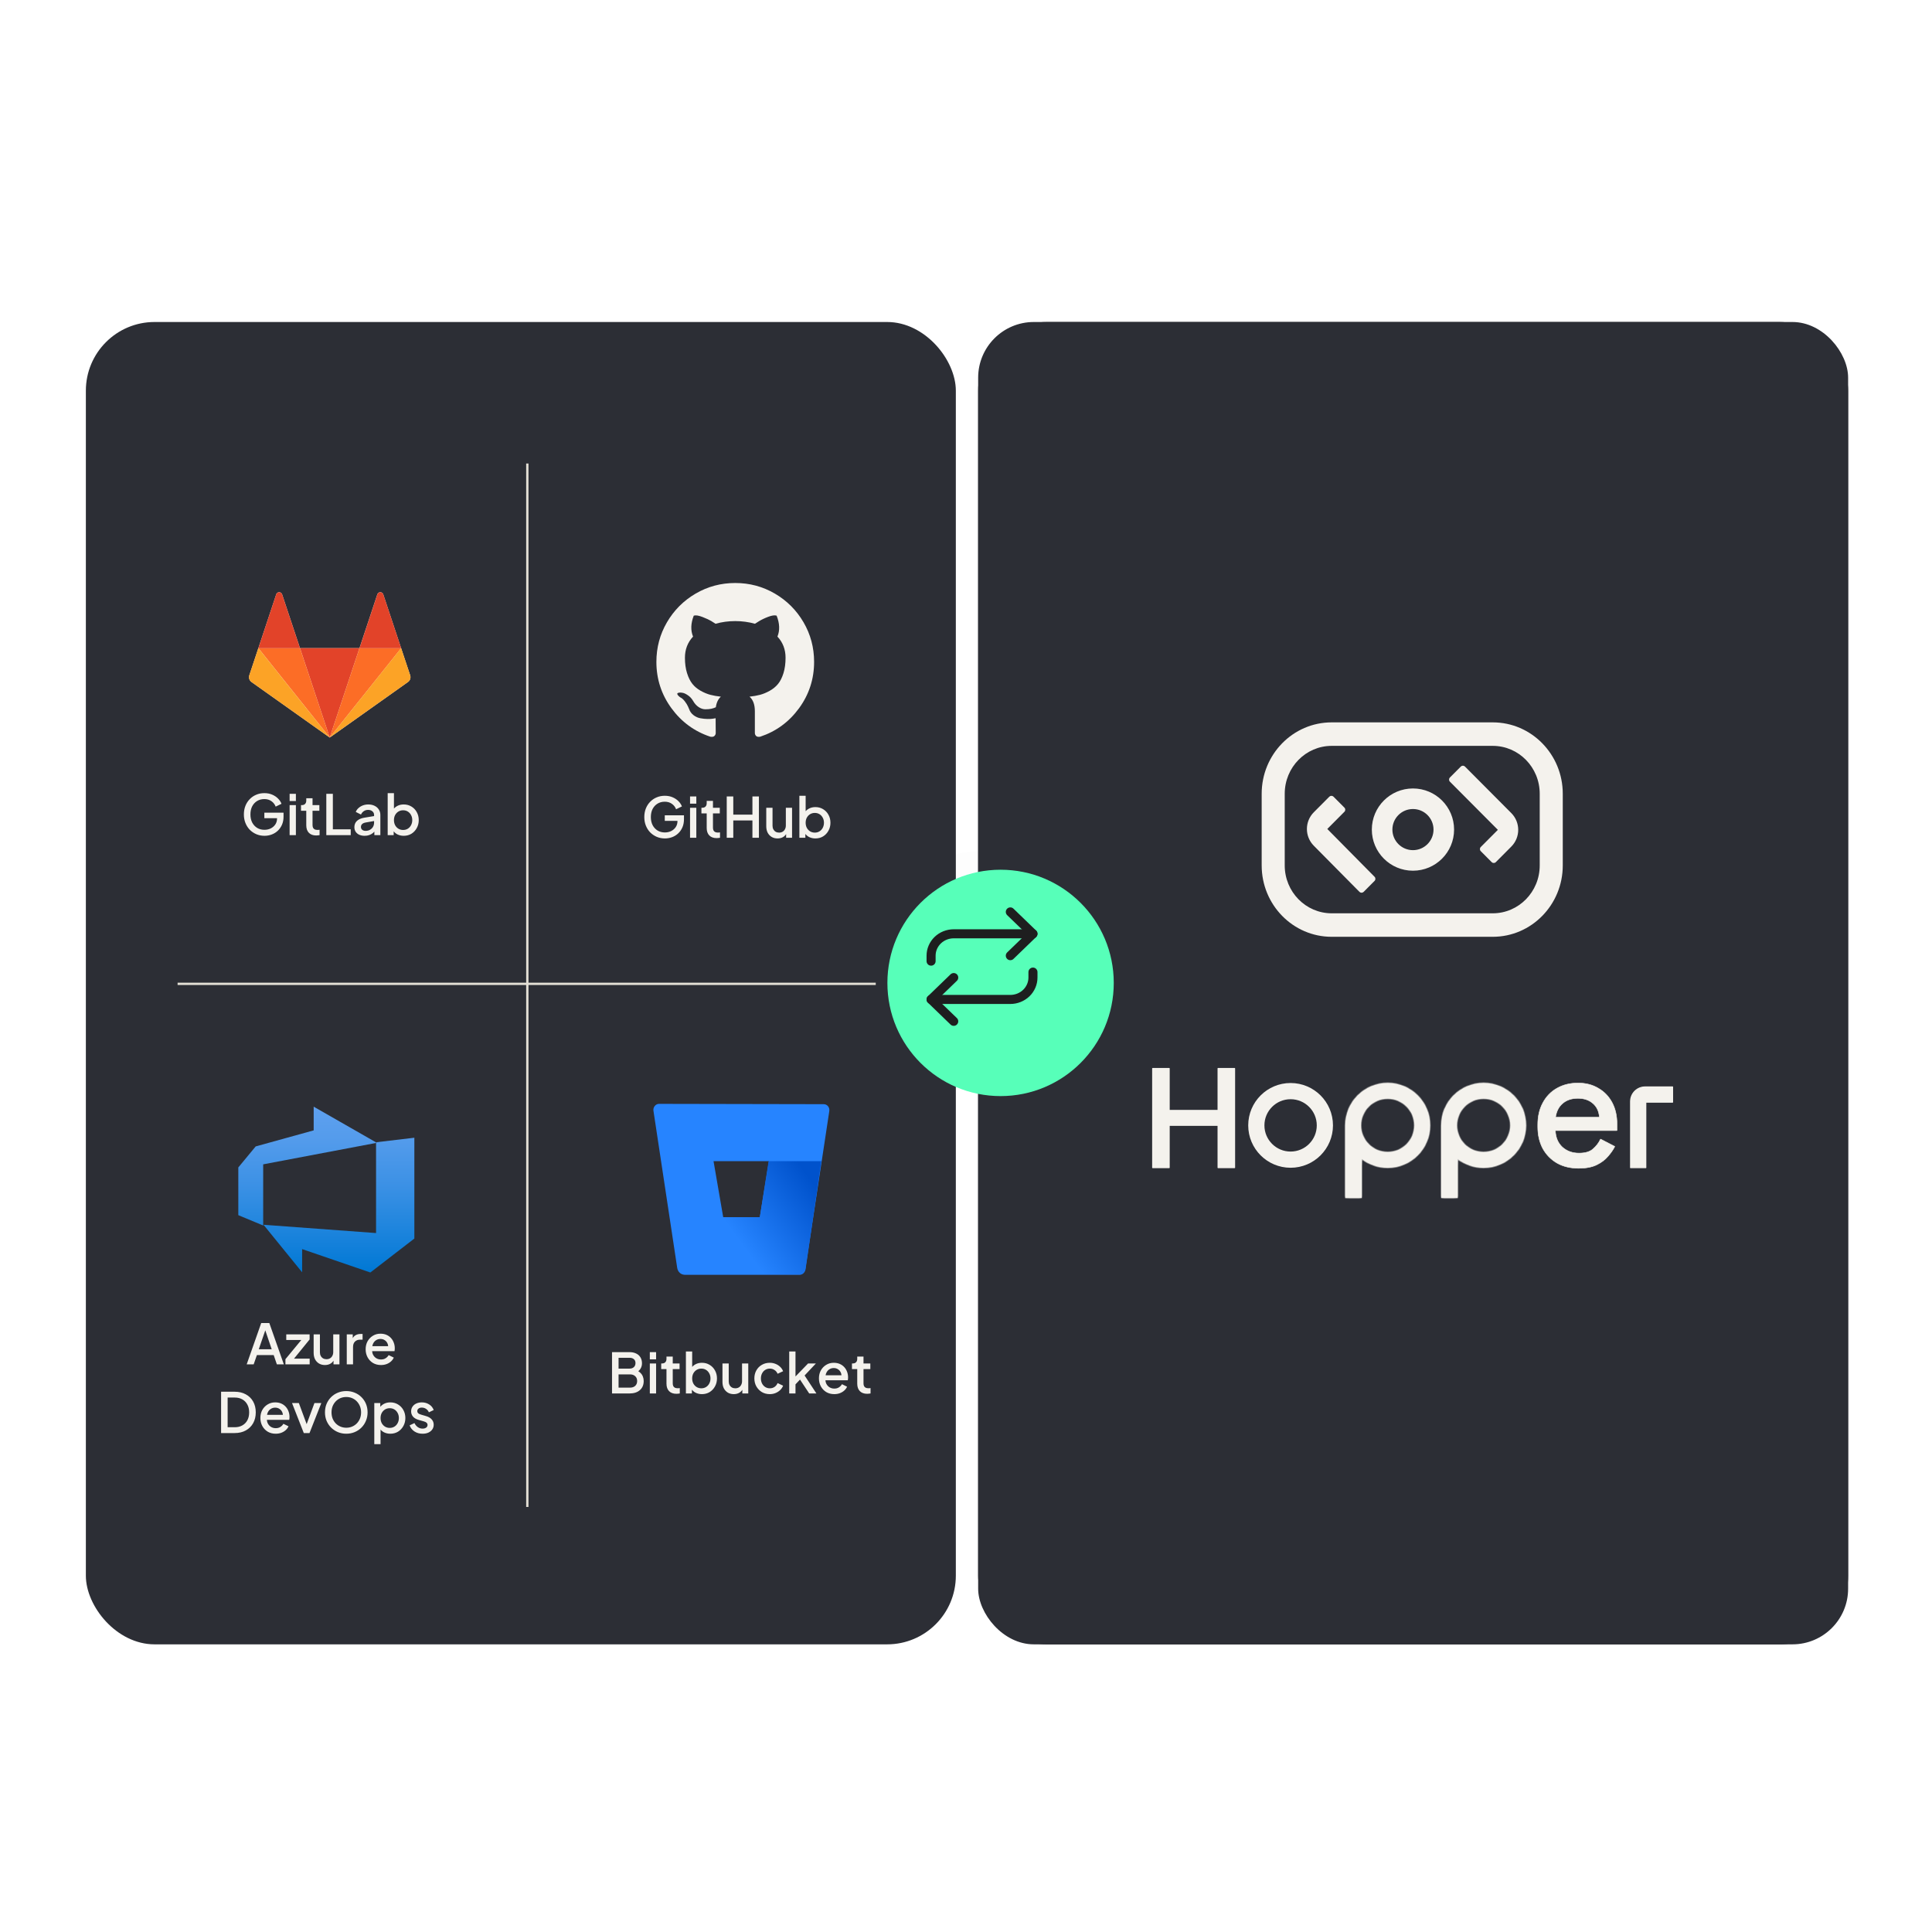
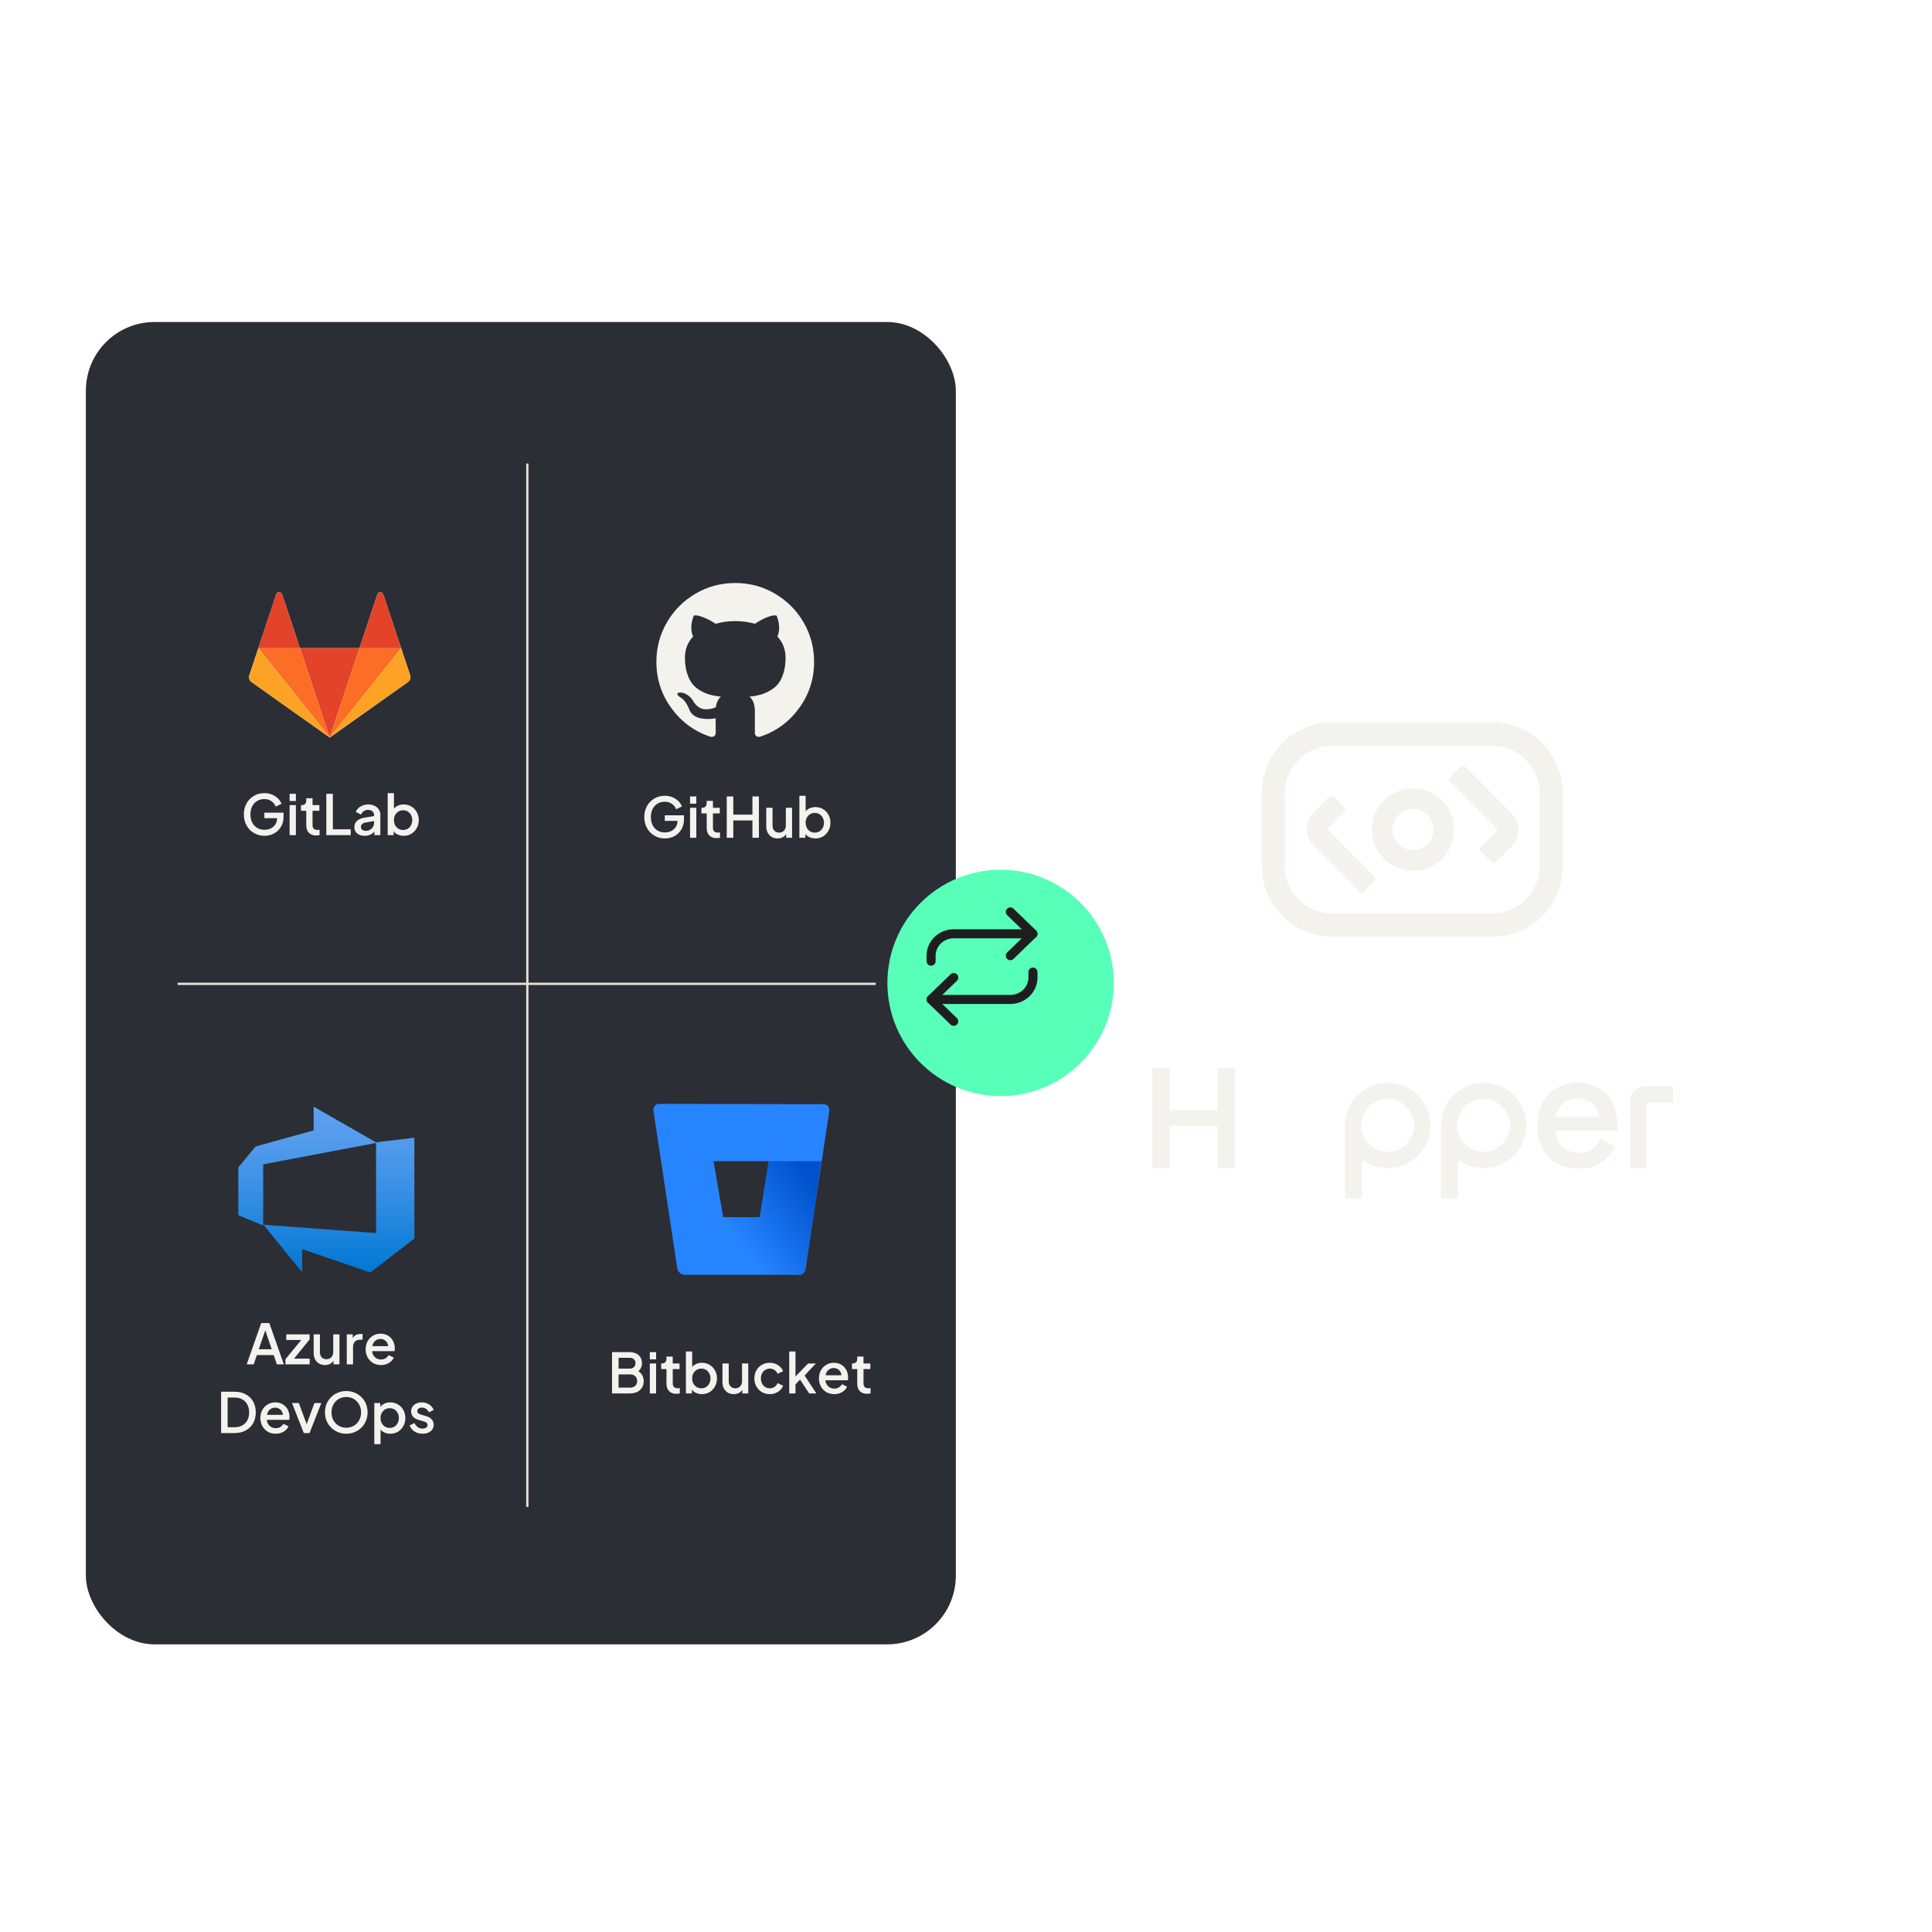
<svg xmlns="http://www.w3.org/2000/svg" width="450" height="450" viewBox="0 0 450 450" fill="none">
  <g filter="url(#filter0_d_3229_131106)">
    <rect x="20" y="71" width="202.632" height="308" rx="16" fill="#2C2E35" />
    <path d="M61.598 190.674C60.918 190.674 60.284 190.549 59.699 190.299C59.121 190.049 58.613 189.704 58.174 189.265C57.743 188.817 57.407 188.292 57.166 187.689C56.925 187.086 56.804 186.422 56.804 185.699C56.804 184.984 56.92 184.325 57.153 183.722C57.394 183.11 57.73 182.584 58.161 182.145C58.592 181.697 59.096 181.352 59.673 181.111C60.25 180.861 60.883 180.737 61.572 180.737C62.253 180.737 62.86 180.853 63.394 181.085C63.937 181.318 64.394 181.624 64.764 182.003C65.135 182.373 65.402 182.778 65.565 183.218L64.209 183.877C64.01 183.351 63.683 182.929 63.226 182.61C62.77 182.283 62.218 182.119 61.572 182.119C60.935 182.119 60.371 182.27 59.88 182.571C59.389 182.873 59.005 183.291 58.73 183.825C58.462 184.359 58.329 184.984 58.329 185.699C58.329 186.414 58.467 187.043 58.742 187.585C59.027 188.119 59.414 188.537 59.905 188.839C60.396 189.132 60.961 189.278 61.598 189.278C62.132 189.278 62.619 189.17 63.058 188.955C63.506 188.731 63.864 188.421 64.131 188.025C64.398 187.62 64.531 187.15 64.531 186.616V185.957L65.216 186.577H61.572V185.285H66.043V186.19C66.043 186.896 65.923 187.529 65.682 188.089C65.44 188.641 65.113 189.11 64.7 189.498C64.286 189.885 63.812 190.178 63.278 190.376C62.744 190.575 62.184 190.674 61.598 190.674ZM67.458 190.519V183.528H68.918V190.519H67.458ZM67.458 182.571V180.892H68.918V182.571H67.458ZM73.649 190.596C72.917 190.596 72.348 190.389 71.944 189.976C71.539 189.562 71.336 188.981 71.336 188.231V184.846H70.109V183.528H70.302C70.63 183.528 70.884 183.433 71.065 183.243C71.246 183.054 71.336 182.795 71.336 182.468V181.925H72.796V183.528H74.386V184.846H72.796V188.167C72.796 188.408 72.835 188.615 72.913 188.787C72.99 188.951 73.115 189.08 73.287 189.175C73.46 189.261 73.684 189.304 73.959 189.304C74.028 189.304 74.106 189.3 74.192 189.291C74.278 189.282 74.36 189.274 74.438 189.265V190.519C74.317 190.536 74.183 190.553 74.037 190.57C73.891 190.587 73.761 190.596 73.649 190.596ZM76.005 190.519V180.892H77.529V189.162H81.69V190.519H76.005ZM84.922 190.674C84.448 190.674 84.03 190.592 83.668 190.428C83.315 190.256 83.039 190.023 82.841 189.73C82.643 189.429 82.544 189.076 82.544 188.671C82.544 188.292 82.626 187.951 82.79 187.65C82.962 187.348 83.225 187.094 83.578 186.887C83.931 186.681 84.375 186.534 84.909 186.448L87.338 186.048V187.198L85.193 187.572C84.805 187.641 84.521 187.766 84.34 187.947C84.159 188.119 84.069 188.343 84.069 188.619C84.069 188.886 84.168 189.106 84.366 189.278C84.573 189.442 84.835 189.524 85.154 189.524C85.55 189.524 85.895 189.437 86.188 189.265C86.49 189.093 86.722 188.865 86.886 188.58C87.049 188.287 87.131 187.964 87.131 187.611V185.815C87.131 185.47 87.002 185.19 86.744 184.975C86.494 184.751 86.158 184.639 85.736 184.639C85.348 184.639 85.008 184.742 84.715 184.949C84.431 185.147 84.22 185.406 84.082 185.724L82.867 185.117C82.996 184.773 83.207 184.471 83.5 184.213C83.793 183.946 84.133 183.739 84.521 183.592C84.917 183.446 85.335 183.373 85.775 183.373C86.326 183.373 86.813 183.476 87.235 183.683C87.665 183.89 87.997 184.178 88.23 184.549C88.471 184.91 88.592 185.332 88.592 185.815V190.519H87.196V189.252L87.493 189.291C87.329 189.575 87.118 189.821 86.86 190.028C86.61 190.234 86.322 190.394 85.994 190.506C85.675 190.618 85.318 190.674 84.922 190.674ZM94.033 190.674C93.491 190.674 92.995 190.562 92.547 190.338C92.108 190.114 91.768 189.791 91.526 189.368L91.695 189.097V190.519H90.299V180.737H91.759V184.975L91.526 184.639C91.785 184.243 92.129 183.933 92.56 183.709C92.991 183.485 93.482 183.373 94.033 183.373C94.697 183.373 95.291 183.532 95.817 183.851C96.351 184.169 96.769 184.605 97.07 185.156C97.38 185.707 97.535 186.327 97.535 187.017C97.535 187.706 97.38 188.326 97.07 188.877C96.769 189.429 96.355 189.868 95.829 190.196C95.304 190.514 94.705 190.674 94.033 190.674ZM93.891 189.317C94.305 189.317 94.671 189.218 94.99 189.02C95.308 188.821 95.558 188.55 95.739 188.205C95.929 187.852 96.023 187.456 96.023 187.017C96.023 186.577 95.929 186.185 95.739 185.841C95.558 185.496 95.308 185.225 94.99 185.027C94.671 184.829 94.305 184.729 93.891 184.729C93.486 184.729 93.12 184.829 92.793 185.027C92.474 185.225 92.22 185.496 92.031 185.841C91.85 186.185 91.759 186.577 91.759 187.017C91.759 187.456 91.85 187.852 92.031 188.205C92.22 188.55 92.474 188.821 92.793 189.02C93.12 189.218 93.486 189.317 93.891 189.317Z" fill="#F4F2ED" />
    <path d="M95.542 153.294L93.433 146.969L89.263 134.422C89.214 134.28 89.121 134.157 88.998 134.07C88.875 133.983 88.728 133.937 88.578 133.938C88.428 133.938 88.282 133.984 88.159 134.071C88.037 134.157 87.945 134.28 87.895 134.422L83.725 146.961H69.875L65.704 134.419C65.655 134.278 65.563 134.155 65.441 134.069C65.318 133.983 65.172 133.937 65.022 133.938C64.872 133.937 64.725 133.983 64.603 134.07C64.481 134.157 64.388 134.28 64.34 134.422L60.175 146.961L58.068 153.294C57.975 153.577 57.975 153.881 58.069 154.163C58.162 154.445 58.344 154.69 58.587 154.861L76.804 167.79L95.016 154.861C95.26 154.691 95.443 154.447 95.538 154.165C95.633 153.883 95.634 153.577 95.542 153.294Z" fill="#F4F2ED" />
    <path d="M76.802 167.783L83.728 146.959H69.877L76.802 167.783Z" fill="#E24329" />
    <path d="M76.802 167.783L69.872 146.959H60.178L76.802 167.783Z" fill="#FC6D26" />
    <path d="M60.169 146.968L58.063 153.293C57.97 153.575 57.97 153.88 58.063 154.162C58.157 154.444 58.338 154.688 58.582 154.859L76.801 167.794L60.169 146.97V146.968Z" fill="#FCA326" />
    <path d="M60.174 146.968H69.879L65.704 134.428C65.655 134.286 65.562 134.164 65.44 134.077C65.318 133.99 65.171 133.944 65.022 133.944C64.871 133.943 64.724 133.989 64.601 134.076C64.478 134.163 64.386 134.286 64.336 134.428L60.174 146.968Z" fill="#E24329" />
    <path d="M76.802 167.783L83.729 146.959H93.439L76.802 167.783Z" fill="#FC6D26" />
    <path d="M93.434 146.968L95.537 153.293C95.631 153.575 95.631 153.88 95.538 154.162C95.444 154.444 95.262 154.689 95.019 154.859L76.802 167.783L93.428 146.968H93.434Z" fill="#FCA326" />
    <path d="M93.433 146.968H83.733L87.9 134.428C87.949 134.286 88.042 134.162 88.165 134.076C88.288 133.989 88.435 133.943 88.585 133.944C88.894 133.944 89.168 134.141 89.268 134.428L93.438 146.968H93.433Z" fill="#E24329" />
    <path d="M154.865 191.288C154.184 191.288 153.551 191.163 152.965 190.914C152.388 190.664 151.88 190.319 151.441 189.88C151.01 189.432 150.674 188.906 150.433 188.303C150.191 187.7 150.071 187.037 150.071 186.313C150.071 185.598 150.187 184.939 150.42 184.336C150.661 183.725 150.997 183.199 151.428 182.76C151.858 182.312 152.362 181.967 152.939 181.726C153.517 181.476 154.15 181.351 154.839 181.351C155.52 181.351 156.127 181.468 156.661 181.7C157.204 181.933 157.66 182.239 158.031 182.618C158.401 182.988 158.668 183.393 158.832 183.832L157.475 184.491C157.277 183.966 156.95 183.544 156.493 183.225C156.036 182.898 155.485 182.734 154.839 182.734C154.202 182.734 153.637 182.885 153.146 183.186C152.655 183.488 152.272 183.906 151.996 184.44C151.729 184.974 151.596 185.598 151.596 186.313C151.596 187.028 151.733 187.657 152.009 188.2C152.293 188.734 152.681 189.152 153.172 189.453C153.663 189.746 154.227 189.893 154.865 189.893C155.399 189.893 155.886 189.785 156.325 189.57C156.773 189.346 157.131 189.036 157.398 188.639C157.665 188.234 157.798 187.765 157.798 187.231V186.572L158.483 187.192H154.839V185.9H159.31V186.804C159.31 187.511 159.189 188.144 158.948 188.704C158.707 189.255 158.38 189.725 157.966 190.112C157.553 190.5 157.079 190.793 156.545 190.991C156.011 191.189 155.451 191.288 154.865 191.288ZM160.725 191.133V184.142H162.185V191.133H160.725ZM160.725 183.186V181.506H162.185V183.186H160.725ZM166.916 191.211C166.184 191.211 165.615 191.004 165.21 190.591C164.805 190.177 164.603 189.596 164.603 188.846V185.46H163.375V184.142H163.569C163.896 184.142 164.151 184.048 164.332 183.858C164.512 183.669 164.603 183.41 164.603 183.083V182.54H166.063V184.142H167.653V185.46H166.063V188.781C166.063 189.023 166.102 189.229 166.179 189.402C166.257 189.565 166.382 189.695 166.554 189.789C166.726 189.876 166.95 189.919 167.226 189.919C167.295 189.919 167.373 189.914 167.459 189.906C167.545 189.897 167.627 189.888 167.704 189.88V191.133C167.584 191.151 167.45 191.168 167.304 191.185C167.157 191.202 167.028 191.211 166.916 191.211ZM169.271 191.133V181.506H170.796V185.745H175.254V181.506H176.766V191.133H175.254V187.102H170.796V191.133H169.271ZM181.113 191.288C180.587 191.288 180.126 191.172 179.73 190.939C179.334 190.698 179.024 190.367 178.8 189.944C178.584 189.514 178.477 189.018 178.477 188.458V184.142H179.937V188.329C179.937 188.648 180.002 188.928 180.131 189.169C180.26 189.41 180.441 189.6 180.673 189.738C180.906 189.867 181.173 189.932 181.475 189.932C181.785 189.932 182.056 189.863 182.289 189.725C182.521 189.587 182.702 189.393 182.831 189.143C182.969 188.893 183.038 188.601 183.038 188.265V184.142H184.485V191.133H183.103V189.764L183.258 189.944C183.094 190.375 182.823 190.707 182.444 190.939C182.065 191.172 181.621 191.288 181.113 191.288ZM189.925 191.288C189.382 191.288 188.887 191.176 188.439 190.952C187.999 190.728 187.659 190.405 187.418 189.983L187.586 189.712V191.133H186.19V181.351H187.651V185.59L187.418 185.254C187.676 184.857 188.021 184.547 188.452 184.323C188.882 184.099 189.374 183.987 189.925 183.987C190.588 183.987 191.183 184.147 191.708 184.465C192.242 184.784 192.66 185.219 192.962 185.771C193.272 186.322 193.427 186.942 193.427 187.631C193.427 188.321 193.272 188.941 192.962 189.492C192.66 190.044 192.247 190.483 191.721 190.81C191.196 191.129 190.597 191.288 189.925 191.288ZM189.783 189.932C190.196 189.932 190.562 189.832 190.881 189.634C191.2 189.436 191.45 189.165 191.631 188.82C191.82 188.467 191.915 188.071 191.915 187.631C191.915 187.192 191.82 186.8 191.631 186.455C191.45 186.111 191.2 185.84 190.881 185.641C190.562 185.443 190.196 185.344 189.783 185.344C189.378 185.344 189.012 185.443 188.684 185.641C188.366 185.84 188.111 186.111 187.922 186.455C187.741 186.8 187.651 187.192 187.651 187.631C187.651 188.071 187.741 188.467 187.922 188.82C188.111 189.165 188.366 189.436 188.684 189.634C189.012 189.832 189.378 189.932 189.783 189.932Z" fill="#F4F2ED" />
    <path d="M187.156 140.939C185.514 138.125 183.286 135.897 180.472 134.255C177.658 132.612 174.586 131.792 171.253 131.792C167.921 131.792 164.847 132.613 162.034 134.255C159.22 135.897 156.992 138.125 155.35 140.939C153.707 143.753 152.886 146.826 152.886 150.158C152.886 154.16 154.054 157.759 156.39 160.955C158.725 164.152 161.743 166.364 165.441 167.592C165.872 167.672 166.191 167.615 166.398 167.424C166.605 167.233 166.709 166.994 166.709 166.707C166.709 166.659 166.705 166.229 166.697 165.416C166.689 164.707 166.685 163.997 166.685 163.288L166.135 163.383C165.784 163.447 165.341 163.474 164.807 163.467C164.273 163.459 163.719 163.403 163.145 163.299C162.571 163.196 162.037 162.957 161.543 162.582C161.049 162.208 160.698 161.717 160.491 161.112L160.252 160.561C160.092 160.195 159.841 159.788 159.498 159.342C159.156 158.895 158.809 158.593 158.458 158.433L158.291 158.313C158.179 158.234 158.076 158.138 157.98 158.026C157.884 157.915 157.813 157.803 157.765 157.691C157.717 157.58 157.757 157.488 157.884 157.416C158.012 157.344 158.243 157.309 158.578 157.309L159.056 157.381C159.375 157.444 159.769 157.635 160.24 157.954C160.71 158.273 161.097 158.688 161.4 159.198C161.767 159.851 162.209 160.35 162.727 160.692C163.245 161.035 163.767 161.206 164.293 161.206C164.819 161.206 165.274 161.167 165.656 161.087C166.039 161.008 166.398 160.888 166.732 160.728C166.876 159.66 167.267 158.839 167.904 158.265C166.996 158.169 166.179 158.026 165.453 157.834C164.728 157.643 163.978 157.332 163.205 156.901C162.432 156.471 161.79 155.937 161.28 155.299C160.77 154.661 160.351 153.824 160.025 152.788C159.698 151.752 159.534 150.556 159.534 149.201C159.534 147.271 160.164 145.629 161.424 144.274C160.834 142.824 160.889 141.197 161.591 139.396C162.053 139.252 162.739 139.36 163.648 139.718C164.557 140.077 165.222 140.385 165.645 140.639C166.067 140.894 166.406 141.11 166.661 141.285C168.144 140.871 169.675 140.663 171.253 140.663C172.831 140.663 174.362 140.871 175.845 141.285L176.754 140.711C177.375 140.329 178.109 139.978 178.954 139.659C179.799 139.34 180.445 139.252 180.891 139.396C181.608 141.198 181.672 142.824 181.082 144.274C182.342 145.63 182.972 147.272 182.972 149.201C182.972 150.556 182.808 151.756 182.482 152.8C182.155 153.845 181.733 154.681 181.215 155.311C180.696 155.941 180.05 156.471 179.277 156.901C178.504 157.332 177.754 157.643 177.029 157.834C176.303 158.026 175.486 158.17 174.578 158.265C175.406 158.982 175.821 160.115 175.821 161.661V166.707C175.821 166.993 175.921 167.233 176.12 167.424C176.319 167.615 176.634 167.671 177.065 167.591C180.764 166.364 183.781 164.151 186.117 160.955C188.452 157.758 189.62 154.159 189.62 150.157C189.619 146.826 188.798 143.753 187.156 140.939Z" fill="#F4F2ED" />
    <path d="M96.511 260.999V284.483L86.26 292.39L70.371 286.941V292.343L61.376 281.272L87.592 283.203V262.056L96.511 260.999ZM87.771 262.18L73.062 253.765V259.286L59.554 263.024L55.507 267.918V279.034L61.3 281.443V267.198L87.771 262.18Z" fill="url(#paint0_linear_3229_131106)" />
    <path d="M57.457 313.787L60.843 304.16H62.73L66.115 313.787H64.487L63.75 311.629H59.835L59.085 313.787H57.457ZM60.274 310.272H63.285L61.579 305.232H62.006L60.274 310.272ZM66.482 313.787V312.585L70.591 307.61L70.824 308.114H66.676V306.796H72.116V307.985L68.058 312.973L67.826 312.456H72.129V313.787H66.482ZM75.691 313.942C75.166 313.942 74.705 313.825 74.309 313.593C73.912 313.352 73.602 313.02 73.378 312.598C73.163 312.167 73.055 311.672 73.055 311.112V306.796H74.516V310.983C74.516 311.301 74.58 311.581 74.709 311.822C74.839 312.064 75.019 312.253 75.252 312.391C75.485 312.52 75.752 312.585 76.053 312.585C76.363 312.585 76.635 312.516 76.867 312.378C77.1 312.24 77.281 312.046 77.41 311.797C77.548 311.547 77.617 311.254 77.617 310.918V306.796H79.064V313.787H77.681V312.417L77.837 312.598C77.673 313.029 77.401 313.36 77.022 313.593C76.643 313.825 76.2 313.942 75.691 313.942ZM80.769 313.787V306.796H82.165V308.204L82.035 307.998C82.191 307.541 82.44 307.214 82.785 307.015C83.129 306.809 83.543 306.705 84.025 306.705H84.452V308.036H83.844C83.362 308.036 82.97 308.187 82.669 308.489C82.376 308.781 82.229 309.204 82.229 309.755V313.787H80.769ZM88.733 313.942C88.035 313.942 87.415 313.782 86.872 313.464C86.338 313.136 85.92 312.697 85.619 312.146C85.317 311.586 85.166 310.961 85.166 310.272C85.166 309.565 85.317 308.941 85.619 308.398C85.929 307.855 86.342 307.429 86.859 307.119C87.376 306.8 87.962 306.641 88.617 306.641C89.142 306.641 89.612 306.731 90.025 306.912C90.439 307.093 90.788 307.343 91.072 307.662C91.356 307.972 91.572 308.329 91.718 308.734C91.873 309.139 91.951 309.57 91.951 310.026C91.951 310.138 91.946 310.255 91.938 310.375C91.929 310.496 91.912 310.608 91.886 310.711H86.317V309.548H91.059L90.361 310.078C90.447 309.656 90.417 309.281 90.271 308.954C90.133 308.618 89.918 308.355 89.625 308.166C89.34 307.967 89.004 307.868 88.617 307.868C88.229 307.868 87.884 307.967 87.583 308.166C87.281 308.355 87.049 308.631 86.885 308.993C86.721 309.346 86.657 309.776 86.691 310.285C86.648 310.759 86.713 311.172 86.885 311.525C87.066 311.878 87.316 312.154 87.635 312.352C87.962 312.55 88.332 312.649 88.746 312.649C89.168 312.649 89.525 312.555 89.818 312.365C90.12 312.176 90.357 311.93 90.529 311.629L91.718 312.21C91.58 312.537 91.365 312.835 91.072 313.102C90.788 313.36 90.443 313.567 90.038 313.722C89.642 313.868 89.207 313.942 88.733 313.942ZM51.496 329.787V320.16H54.649C55.648 320.16 56.514 320.362 57.246 320.767C57.987 321.163 58.56 321.723 58.965 322.447C59.37 323.171 59.572 324.01 59.572 324.967C59.572 325.914 59.37 326.754 58.965 327.486C58.56 328.21 57.987 328.774 57.246 329.179C56.514 329.584 55.648 329.787 54.649 329.787H51.496ZM53.02 328.43H54.675C55.355 328.43 55.945 328.288 56.445 328.003C56.953 327.719 57.345 327.318 57.621 326.802C57.897 326.285 58.034 325.673 58.034 324.967C58.034 324.26 57.892 323.653 57.608 323.145C57.332 322.628 56.944 322.227 56.445 321.943C55.945 321.659 55.355 321.516 54.675 321.516H53.02V328.43ZM64.214 329.942C63.516 329.942 62.896 329.782 62.353 329.464C61.819 329.136 61.401 328.697 61.1 328.146C60.798 327.586 60.647 326.961 60.647 326.272C60.647 325.565 60.798 324.941 61.1 324.398C61.41 323.855 61.823 323.429 62.34 323.119C62.857 322.8 63.443 322.641 64.097 322.641C64.623 322.641 65.093 322.731 65.506 322.912C65.919 323.093 66.268 323.343 66.553 323.662C66.837 323.972 67.052 324.329 67.199 324.734C67.354 325.139 67.431 325.57 67.431 326.026C67.431 326.138 67.427 326.255 67.418 326.375C67.41 326.496 67.393 326.608 67.367 326.711H61.797V325.548H66.54L65.842 326.078C65.928 325.656 65.898 325.281 65.751 324.954C65.614 324.618 65.398 324.355 65.105 324.166C64.821 323.967 64.485 323.868 64.097 323.868C63.71 323.868 63.365 323.967 63.064 324.166C62.762 324.355 62.53 324.631 62.366 324.993C62.202 325.346 62.138 325.776 62.172 326.285C62.129 326.759 62.194 327.172 62.366 327.525C62.547 327.878 62.797 328.154 63.115 328.352C63.443 328.55 63.813 328.649 64.227 328.649C64.649 328.649 65.006 328.555 65.299 328.365C65.601 328.176 65.838 327.93 66.01 327.629L67.199 328.21C67.061 328.537 66.846 328.835 66.553 329.102C66.268 329.36 65.924 329.567 65.519 329.722C65.123 329.868 64.688 329.942 64.214 329.942ZM70.759 329.787L68.019 322.796H69.609L71.715 328.494H71.134L73.24 322.796H74.842L72.09 329.787H70.759ZM80.655 329.942C79.957 329.942 79.307 329.817 78.704 329.567C78.109 329.317 77.584 328.968 77.127 328.52C76.679 328.072 76.326 327.547 76.067 326.944C75.818 326.341 75.693 325.682 75.693 324.967C75.693 324.252 75.818 323.593 76.067 322.99C76.326 322.378 76.679 321.852 77.127 321.413C77.575 320.965 78.101 320.621 78.704 320.379C79.307 320.13 79.957 320.005 80.655 320.005C81.361 320.005 82.012 320.13 82.606 320.379C83.209 320.621 83.735 320.965 84.183 321.413C84.639 321.861 84.992 322.387 85.242 322.99C85.492 323.593 85.617 324.252 85.617 324.967C85.617 325.682 85.488 326.341 85.229 326.944C84.979 327.547 84.63 328.072 84.183 328.52C83.735 328.968 83.209 329.317 82.606 329.567C82.003 329.817 81.353 329.942 80.655 329.942ZM80.655 328.546C81.154 328.546 81.611 328.456 82.025 328.275C82.447 328.094 82.813 327.844 83.123 327.525C83.433 327.198 83.674 326.819 83.847 326.388C84.019 325.949 84.105 325.475 84.105 324.967C84.105 324.458 84.019 323.989 83.847 323.558C83.674 323.127 83.433 322.748 83.123 322.421C82.813 322.094 82.447 321.84 82.025 321.659C81.611 321.478 81.154 321.387 80.655 321.387C80.155 321.387 79.694 321.478 79.272 321.659C78.859 321.84 78.497 322.094 78.187 322.421C77.877 322.748 77.635 323.127 77.463 323.558C77.299 323.989 77.218 324.458 77.218 324.967C77.218 325.475 77.299 325.949 77.463 326.388C77.635 326.819 77.877 327.198 78.187 327.525C78.497 327.844 78.863 328.094 79.285 328.275C79.707 328.456 80.164 328.546 80.655 328.546ZM87.18 332.371V322.796H88.575V324.243L88.407 323.907C88.666 323.511 89.01 323.201 89.441 322.977C89.872 322.753 90.363 322.641 90.914 322.641C91.577 322.641 92.172 322.8 92.697 323.119C93.231 323.438 93.649 323.873 93.951 324.424C94.261 324.975 94.416 325.596 94.416 326.285C94.416 326.974 94.261 327.594 93.951 328.146C93.649 328.697 93.236 329.136 92.71 329.464C92.185 329.782 91.586 329.942 90.914 329.942C90.371 329.942 89.876 329.83 89.428 329.606C88.989 329.382 88.648 329.059 88.407 328.637L88.64 328.365V332.371H87.18ZM90.772 328.585C91.185 328.585 91.552 328.486 91.87 328.288C92.189 328.09 92.439 327.818 92.62 327.474C92.809 327.12 92.904 326.724 92.904 326.285C92.904 325.845 92.809 325.453 92.62 325.109C92.439 324.764 92.189 324.493 91.87 324.295C91.552 324.097 91.185 323.998 90.772 323.998C90.367 323.998 90.001 324.097 89.674 324.295C89.355 324.493 89.101 324.764 88.911 325.109C88.73 325.453 88.64 325.845 88.64 326.285C88.64 326.724 88.73 327.12 88.911 327.474C89.101 327.818 89.355 328.09 89.674 328.288C90.001 328.486 90.367 328.585 90.772 328.585ZM98.421 329.942C97.706 329.942 97.077 329.765 96.534 329.412C96 329.059 95.625 328.585 95.41 327.99L96.534 327.461C96.724 327.857 96.982 328.171 97.309 328.404C97.645 328.637 98.016 328.753 98.421 328.753C98.765 328.753 99.045 328.675 99.261 328.52C99.476 328.365 99.584 328.154 99.584 327.887C99.584 327.715 99.536 327.577 99.442 327.474C99.347 327.362 99.226 327.271 99.08 327.202C98.942 327.133 98.8 327.082 98.653 327.047L97.555 326.737C96.952 326.565 96.5 326.306 96.198 325.962C95.905 325.608 95.759 325.199 95.759 324.734C95.759 324.312 95.867 323.946 96.082 323.636C96.297 323.317 96.594 323.071 96.974 322.899C97.353 322.727 97.779 322.641 98.253 322.641C98.89 322.641 99.459 322.8 99.959 323.119C100.458 323.429 100.811 323.864 101.018 324.424L99.894 324.954C99.756 324.618 99.536 324.351 99.235 324.153C98.942 323.954 98.61 323.855 98.24 323.855C97.921 323.855 97.667 323.933 97.478 324.088C97.288 324.234 97.193 324.428 97.193 324.669C97.193 324.833 97.236 324.971 97.322 325.083C97.409 325.186 97.521 325.272 97.658 325.341C97.796 325.402 97.938 325.453 98.085 325.496L99.222 325.832C99.799 325.996 100.243 326.255 100.553 326.608C100.863 326.952 101.018 327.366 101.018 327.848C101.018 328.262 100.906 328.628 100.682 328.947C100.467 329.257 100.165 329.502 99.778 329.683C99.39 329.856 98.938 329.942 98.421 329.942Z" fill="#F4F2ED" />
    <path d="M142.552 320.564V310.937H146.609C147.212 310.937 147.734 311.045 148.173 311.261C148.612 311.467 148.948 311.769 149.181 312.165C149.413 312.553 149.53 313.014 149.53 313.548C149.53 314.013 149.409 314.439 149.168 314.827C148.935 315.206 148.569 315.508 148.07 315.732V315.085C148.509 315.258 148.866 315.477 149.142 315.745C149.418 316.003 149.616 316.296 149.736 316.623C149.866 316.951 149.93 317.295 149.93 317.657C149.93 318.562 149.633 319.272 149.039 319.789C148.453 320.306 147.647 320.564 146.622 320.564H142.552ZM144.077 319.208H146.739C147.247 319.208 147.652 319.07 147.953 318.794C148.255 318.51 148.405 318.135 148.405 317.67C148.405 317.196 148.255 316.821 147.953 316.546C147.652 316.261 147.247 316.119 146.739 316.119H144.077V319.208ZM144.077 314.775H146.648C147.062 314.775 147.393 314.659 147.643 314.426C147.893 314.185 148.018 313.871 148.018 313.483C148.018 313.095 147.893 312.794 147.643 312.579C147.393 312.363 147.062 312.256 146.648 312.256H144.077V314.775ZM151.357 320.564V313.574H152.817V320.564H151.357ZM151.357 312.617V310.937H152.817V312.617H151.357ZM157.548 320.642C156.816 320.642 156.247 320.435 155.842 320.022C155.437 319.608 155.235 319.027 155.235 318.277V314.892H154.007V313.574H154.201C154.528 313.574 154.783 313.479 154.963 313.289C155.144 313.1 155.235 312.841 155.235 312.514V311.971H156.695V313.574H158.284V314.892H156.695V318.213C156.695 318.454 156.734 318.661 156.811 318.833C156.889 318.997 157.014 319.126 157.186 319.221C157.358 319.307 157.582 319.35 157.858 319.35C157.927 319.35 158.004 319.345 158.091 319.337C158.177 319.328 158.259 319.32 158.336 319.311V320.564C158.216 320.582 158.082 320.599 157.936 320.616C157.789 320.633 157.66 320.642 157.548 320.642ZM163.496 320.72C162.953 320.72 162.458 320.608 162.01 320.384C161.57 320.16 161.23 319.837 160.989 319.414L161.157 319.143V320.564H159.761V310.782H161.221V315.021L160.989 314.685C161.247 314.289 161.592 313.978 162.022 313.755C162.453 313.531 162.944 313.419 163.496 313.419C164.159 313.419 164.753 313.578 165.279 313.897C165.813 314.215 166.231 314.65 166.532 315.202C166.842 315.753 166.997 316.373 166.997 317.063C166.997 317.752 166.842 318.372 166.532 318.923C166.231 319.475 165.817 319.914 165.292 320.241C164.766 320.56 164.168 320.72 163.496 320.72ZM163.353 319.363C163.767 319.363 164.133 319.264 164.452 319.065C164.771 318.867 165.02 318.596 165.201 318.251C165.391 317.898 165.486 317.502 165.486 317.063C165.486 316.623 165.391 316.231 165.201 315.887C165.02 315.542 164.771 315.271 164.452 315.073C164.133 314.874 163.767 314.775 163.353 314.775C162.949 314.775 162.582 314.874 162.255 315.073C161.936 315.271 161.682 315.542 161.493 315.887C161.312 316.231 161.221 316.623 161.221 317.063C161.221 317.502 161.312 317.898 161.493 318.251C161.682 318.596 161.936 318.867 162.255 319.065C162.582 319.264 162.949 319.363 163.353 319.363ZM170.912 320.72C170.386 320.72 169.925 320.603 169.529 320.371C169.133 320.129 168.823 319.798 168.599 319.376C168.383 318.945 168.276 318.45 168.276 317.89V313.574H169.736V317.76C169.736 318.079 169.801 318.359 169.93 318.6C170.059 318.842 170.24 319.031 170.473 319.169C170.705 319.298 170.972 319.363 171.274 319.363C171.584 319.363 171.855 319.294 172.088 319.156C172.32 319.018 172.501 318.824 172.63 318.574C172.768 318.325 172.837 318.032 172.837 317.696V313.574H174.285V320.564H172.902V319.195L173.057 319.376C172.893 319.806 172.622 320.138 172.243 320.371C171.864 320.603 171.42 320.72 170.912 320.72ZM179.31 320.72C178.613 320.72 177.992 320.56 177.45 320.241C176.916 319.914 176.489 319.475 176.17 318.923C175.86 318.372 175.705 317.747 175.705 317.05C175.705 316.36 175.86 315.74 176.17 315.189C176.48 314.638 176.907 314.207 177.45 313.897C177.992 313.578 178.613 313.419 179.31 313.419C179.784 313.419 180.228 313.505 180.641 313.677C181.055 313.841 181.412 314.069 181.714 314.362C182.024 314.655 182.252 314.995 182.399 315.383L181.12 315.977C180.973 315.615 180.736 315.327 180.409 315.111C180.09 314.887 179.724 314.775 179.31 314.775C178.914 314.775 178.557 314.874 178.238 315.073C177.928 315.262 177.682 315.533 177.501 315.887C177.32 316.231 177.23 316.623 177.23 317.063C177.23 317.502 177.32 317.898 177.501 318.251C177.682 318.596 177.928 318.867 178.238 319.065C178.557 319.264 178.914 319.363 179.31 319.363C179.733 319.363 180.099 319.255 180.409 319.04C180.728 318.816 180.964 318.518 181.12 318.148L182.399 318.755C182.261 319.126 182.037 319.462 181.727 319.763C181.425 320.056 181.068 320.289 180.654 320.461C180.241 320.633 179.793 320.72 179.31 320.72ZM183.826 320.564V310.782H185.286V317.334L184.718 317.192L188.22 313.574H190.042L187.405 316.378L190.158 320.564H188.478L186.023 316.856L186.889 316.74L184.821 318.936L185.286 317.967V320.564H183.826ZM194.314 320.72C193.616 320.72 192.996 320.56 192.453 320.241C191.919 319.914 191.501 319.475 191.2 318.923C190.898 318.363 190.747 317.739 190.747 317.05C190.747 316.343 190.898 315.719 191.2 315.176C191.51 314.633 191.923 314.207 192.44 313.897C192.957 313.578 193.543 313.419 194.197 313.419C194.723 313.419 195.192 313.509 195.606 313.69C196.02 313.871 196.368 314.121 196.653 314.439C196.937 314.75 197.152 315.107 197.299 315.512C197.454 315.917 197.531 316.348 197.531 316.804C197.531 316.916 197.527 317.032 197.518 317.153C197.51 317.274 197.493 317.386 197.467 317.489H191.897V316.326H196.64L195.942 316.856C196.028 316.434 195.998 316.059 195.852 315.732C195.714 315.396 195.498 315.133 195.205 314.943C194.921 314.745 194.585 314.646 194.197 314.646C193.81 314.646 193.465 314.745 193.164 314.943C192.862 315.133 192.63 315.409 192.466 315.77C192.302 316.124 192.238 316.554 192.272 317.063C192.229 317.536 192.294 317.95 192.466 318.303C192.647 318.656 192.897 318.932 193.215 319.13C193.543 319.328 193.913 319.427 194.327 319.427C194.749 319.427 195.106 319.333 195.399 319.143C195.701 318.953 195.938 318.708 196.11 318.406L197.299 318.988C197.161 319.315 196.946 319.613 196.653 319.88C196.368 320.138 196.024 320.345 195.619 320.5C195.223 320.646 194.788 320.72 194.314 320.72ZM201.98 320.642C201.248 320.642 200.679 320.435 200.275 320.022C199.87 319.608 199.667 319.027 199.667 318.277V314.892H198.44V313.574H198.633C198.961 313.574 199.215 313.479 199.396 313.289C199.577 313.1 199.667 312.841 199.667 312.514V311.971H201.127V313.574H202.717V314.892H201.127V318.213C201.127 318.454 201.166 318.661 201.244 318.833C201.321 318.997 201.446 319.126 201.618 319.221C201.791 319.307 202.015 319.35 202.29 319.35C202.359 319.35 202.437 319.345 202.523 319.337C202.609 319.328 202.691 319.32 202.768 319.311V320.564C202.648 320.582 202.514 320.599 202.368 320.616C202.221 320.633 202.092 320.642 201.98 320.642Z" fill="#F4F2ED" />
    <path d="M153.5 253.112C152.681 253.112 152.067 253.923 152.204 254.734L157.731 291.296C157.868 292.255 158.619 292.92 159.506 292.92H186.263C186.877 292.92 187.422 292.402 187.559 291.739L193.157 254.808C193.293 253.923 192.678 253.186 191.858 253.186L153.5 253.112ZM176.979 279.503H168.448L166.196 266.455H179.096L176.979 279.503Z" fill="#2684FF" />
    <path d="M191.314 266.455H179.027L176.979 279.502H168.448L158.415 292.402C158.415 292.402 158.892 292.845 159.574 292.845H186.332C186.945 292.845 187.49 292.328 187.628 291.665L191.314 266.455Z" fill="url(#paint1_linear_3229_131106)" />
    <line x1="41.366" y1="225.156" x2="203.98" y2="225.156" stroke="#E3DFD5" stroke-width="0.54" />
    <line x1="122.824" y1="103.961" x2="122.824" y2="346.999" stroke="#E3DFD5" stroke-width="0.54" />
  </g>
  <g filter="url(#filter1_d_3229_131106)">
-     <rect x="227.831" y="71" width="202.632" height="308" rx="16" fill="#1E1E1F" />
-     <rect x="227.831" y="71" width="202.632" height="308" rx="12.968" fill="#2C2E35" />
    <path fill-rule="evenodd" clip-rule="evenodd" d="M347.691 169.727H310.177C304.136 169.727 299.238 174.72 299.238 180.88V197.573C299.238 203.733 304.136 208.726 310.177 208.726H347.691C353.732 208.726 358.63 203.733 358.63 197.573V180.88C358.63 174.72 353.732 169.727 347.691 169.727ZM310.177 164.253C301.17 164.253 293.869 171.697 293.869 180.88V197.573C293.869 206.756 301.17 214.199 310.177 214.199H347.691C356.697 214.199 363.999 206.756 363.999 197.573V180.88C363.999 171.697 356.697 164.253 347.691 164.253H310.177ZM329.105 194.016C331.75 194.016 333.894 191.871 333.894 189.226C333.894 186.581 331.75 184.437 329.105 184.437C326.46 184.437 324.316 186.581 324.316 189.226C324.316 191.871 326.46 194.016 329.105 194.016ZM329.105 198.805C334.395 198.805 338.684 194.517 338.684 189.226C338.684 183.936 334.395 179.648 329.105 179.648C323.815 179.648 319.526 183.936 319.526 189.226C319.526 194.517 323.815 198.805 329.105 198.805ZM352.012 193.187C354.158 191.032 354.158 187.539 352.013 185.385L341.22 174.545C341.091 174.416 340.918 174.344 340.737 174.344C340.556 174.344 340.382 174.416 340.254 174.545L337.712 177.097C337.446 177.365 337.446 177.799 337.712 178.067L348.882 189.286L344.9 193.284C344.633 193.552 344.633 193.986 344.9 194.254L347.442 196.807C347.709 197.074 348.141 197.074 348.408 196.807L352.012 193.187ZM310.597 181.56C310.469 181.431 310.295 181.359 310.113 181.359C309.931 181.359 309.756 181.431 309.628 181.56L306.013 185.19C303.872 187.339 303.867 190.821 306.001 192.976L316.646 203.734C316.774 203.863 316.949 203.936 317.131 203.937C317.313 203.937 317.488 203.864 317.617 203.735L320.159 201.182C320.424 200.916 320.425 200.486 320.161 200.219L309.154 189.081L313.139 185.078C313.406 184.811 313.406 184.38 313.139 184.113L310.597 181.56Z" fill="#F4F2ED" />
    <path d="M268.473 268.085C268.409 268.085 268.357 268.033 268.357 267.968V244.863C268.357 244.799 268.409 244.747 268.473 244.747H272.333C272.397 244.747 272.449 244.799 272.449 244.863V254.521H283.59V244.863C283.59 244.799 283.642 244.747 283.706 244.747H287.566C287.63 244.747 287.682 244.799 287.682 244.863V267.968C287.682 268.033 287.63 268.085 287.566 268.085H283.706C283.642 268.085 283.59 268.033 283.59 267.968V258.235H272.449V267.968C272.449 268.033 272.397 268.085 272.333 268.085H268.473Z" fill="#F4F2ED" />
    <path d="M362.712 266.933L362.713 266.934C364.138 267.722 365.803 268.116 367.705 268.116C369.403 268.116 370.802 267.85 371.899 267.314C372.991 266.781 373.87 266.119 374.533 265.329C375.217 264.544 375.738 263.794 376.094 263.082C376.108 263.053 376.097 263.019 376.068 263.004L372.848 261.337C372.834 261.329 372.817 261.328 372.802 261.333C372.787 261.338 372.775 261.349 372.768 261.363C372.368 262.215 371.792 262.966 371.04 263.618L371.039 263.618C370.321 264.262 369.239 264.589 367.781 264.589C366.228 264.589 364.929 264.113 363.88 263.165C362.87 262.203 362.333 260.925 362.271 259.325H376.572C376.604 259.325 376.63 259.298 376.63 259.266V257.788C376.63 255.886 376.25 254.221 375.487 252.797C374.724 251.373 373.656 250.266 372.282 249.478C370.933 248.663 369.356 248.257 367.554 248.257C365.701 248.257 364.061 248.663 362.637 249.477C361.238 250.266 360.144 251.398 359.356 252.873C358.567 254.322 358.174 256.025 358.174 257.978V258.433C358.174 260.361 358.567 262.063 359.356 263.538H359.355L359.356 263.539C360.169 264.988 361.288 266.119 362.712 266.933ZM371.039 253.019L371.04 253.02C371.922 253.78 372.42 254.842 372.531 256.215H362.316C362.525 254.843 363.072 253.78 363.954 253.02C364.876 252.222 366.062 251.822 367.516 251.822C368.97 251.822 370.142 252.223 371.039 253.019Z" fill="#F4F2ED" stroke="#F4F2ED" stroke-width="0.116" stroke-linejoin="round" />
    <path fill-rule="evenodd" clip-rule="evenodd" d="M379.79 252.549C379.79 250.68 381.305 249.165 383.174 249.165H389.582V252.717H383.342V267.974H379.79V252.549Z" fill="#F4F2ED" stroke="#F4F2ED" stroke-width="0.233" stroke-linejoin="round" />
    <path fill-rule="evenodd" clip-rule="evenodd" d="M329.448 258.124C329.448 261.564 326.66 264.352 323.221 264.352C319.781 264.352 316.993 261.564 316.993 258.124C316.993 254.684 319.781 251.896 323.221 251.896C326.66 251.896 329.448 254.684 329.448 258.124ZM333.092 258.124C333.092 263.576 328.672 267.995 323.221 267.995C320.943 267.995 318.844 267.223 317.174 265.927V274.92C317.174 274.984 317.122 275.036 317.058 275.036H313.466C313.402 275.036 313.35 274.984 313.35 274.92V258.137V258.136C313.35 258.132 313.35 258.128 313.35 258.124C313.35 252.672 317.769 248.253 323.221 248.253C328.672 248.253 333.092 252.672 333.092 258.124Z" fill="#F4F2ED" />
    <mask id="mask0_3229_131106" style="mask-type:luminance" maskUnits="userSpaceOnUse" x="313" y="248" width="21" height="28">
      <path fill-rule="evenodd" clip-rule="evenodd" d="M329.448 258.124C329.448 261.564 326.66 264.352 323.221 264.352C319.781 264.352 316.993 261.564 316.993 258.124C316.993 254.684 319.781 251.896 323.221 251.896C326.66 251.896 329.448 254.684 329.448 258.124ZM333.092 258.124C333.092 263.576 328.672 267.995 323.221 267.995C320.943 267.995 318.844 267.223 317.174 265.927V274.92C317.174 274.984 317.122 275.036 317.058 275.036H313.466C313.402 275.036 313.35 274.984 313.35 274.92V258.137V258.136C313.35 258.132 313.35 258.128 313.35 258.124C313.35 252.672 317.769 248.253 323.221 248.253C328.672 248.253 333.092 252.672 333.092 258.124Z" fill="white" />
    </mask>
    <g mask="url(#mask0_3229_131106)">
      <path d="M317.174 265.927L317.281 265.788C317.228 265.748 317.157 265.74 317.097 265.769C317.037 265.799 316.999 265.86 316.999 265.927H317.174ZM313.349 258.135L313.524 258.137V258.135L313.349 258.135ZM323.22 264.526C326.757 264.526 329.623 261.659 329.623 258.124H329.274C329.274 261.467 326.563 264.176 323.22 264.176V264.526ZM316.818 258.124C316.818 261.659 319.685 264.526 323.22 264.526V264.176C319.877 264.176 317.168 261.467 317.168 258.124H316.818ZM323.22 251.721C319.685 251.721 316.818 254.587 316.818 258.124H317.168C317.168 254.781 319.877 252.07 323.22 252.07V251.721ZM329.623 258.124C329.623 254.587 326.757 251.721 323.22 251.721V252.07C326.563 252.07 329.274 254.781 329.274 258.124H329.623ZM323.22 268.169C328.769 268.169 333.266 263.672 333.266 258.124H332.917C332.917 263.479 328.576 267.82 323.22 267.82V268.169ZM317.067 266.065C318.767 267.384 320.902 268.169 323.22 268.169V267.82C320.982 267.82 318.922 267.062 317.281 265.788L317.067 266.065ZM316.999 265.927V274.919H317.349V265.927H316.999ZM316.999 274.919C316.999 274.887 317.025 274.861 317.057 274.861V275.211C317.218 275.211 317.349 275.08 317.349 274.919H316.999ZM317.057 274.861H313.466V275.211H317.057V274.861ZM313.466 274.861C313.498 274.861 313.524 274.887 313.524 274.919H313.175C313.175 275.08 313.305 275.211 313.466 275.211V274.861ZM313.524 274.919V258.137H313.175V274.919H313.524ZM313.524 258.137C313.524 258.137 313.524 258.137 313.524 258.137L313.175 258.134C313.175 258.135 313.175 258.136 313.175 258.137H313.524ZM313.175 258.124C313.175 258.128 313.175 258.132 313.175 258.136L313.524 258.135C313.524 258.131 313.524 258.127 313.524 258.124H313.175ZM323.22 248.078C317.672 248.078 313.175 252.575 313.175 258.124H313.524C313.524 252.769 317.865 248.427 323.22 248.427V248.078ZM333.266 258.124C333.266 252.575 328.769 248.078 323.22 248.078V248.427C328.576 248.427 332.917 252.769 332.917 258.124H333.266Z" fill="#F4F2ED" />
    </g>
    <path fill-rule="evenodd" clip-rule="evenodd" d="M351.79 258.124C351.79 261.564 349.002 264.352 345.562 264.352C342.122 264.352 339.334 261.564 339.334 258.124C339.334 254.684 342.122 251.896 345.562 251.896C349.002 251.896 351.79 254.684 351.79 258.124ZM355.433 258.124C355.433 263.576 351.014 267.995 345.562 267.995C343.284 267.995 341.186 267.223 339.515 265.927V274.92C339.515 274.984 339.463 275.036 339.399 275.036H335.807C335.743 275.036 335.691 274.984 335.691 274.92V258.124V258.121V258.121C335.692 252.671 340.111 248.253 345.562 248.253C351.014 248.253 355.433 252.672 355.433 258.124Z" fill="#F4F2ED" />
    <mask id="mask1_3229_131106" style="mask-type:luminance" maskUnits="userSpaceOnUse" x="335" y="248" width="21" height="28">
      <path fill-rule="evenodd" clip-rule="evenodd" d="M351.79 258.124C351.79 261.564 349.002 264.352 345.562 264.352C342.122 264.352 339.334 261.564 339.334 258.124C339.334 254.684 342.122 251.896 345.562 251.896C349.002 251.896 351.79 254.684 351.79 258.124ZM355.433 258.124C355.433 263.576 351.014 267.995 345.562 267.995C343.284 267.995 341.186 267.223 339.515 265.927V274.92C339.515 274.984 339.463 275.036 339.399 275.036H335.807C335.743 275.036 335.691 274.984 335.691 274.92V258.124V258.121V258.121C335.692 252.671 340.111 248.253 345.562 248.253C351.014 248.253 355.433 252.672 355.433 258.124Z" fill="white" />
    </mask>
    <g mask="url(#mask1_3229_131106)">
      <path d="M339.516 265.927L339.623 265.788C339.57 265.748 339.499 265.74 339.439 265.769C339.379 265.799 339.341 265.86 339.341 265.927H339.516ZM335.691 258.121L335.866 258.121V258.121L335.691 258.121ZM345.562 264.526C349.098 264.526 351.965 261.659 351.965 258.124H351.615C351.615 261.467 348.905 264.176 345.562 264.176V264.526ZM339.16 258.124C339.16 261.659 342.026 264.526 345.562 264.526V264.176C342.219 264.176 339.509 261.467 339.509 258.124H339.16ZM345.562 251.721C342.026 251.721 339.16 254.587 339.16 258.124H339.509C339.509 254.781 342.219 252.07 345.562 252.07V251.721ZM351.965 258.124C351.965 254.587 349.098 251.721 345.562 251.721V252.07C348.905 252.07 351.615 254.781 351.615 258.124H351.965ZM345.562 268.169C351.111 268.169 355.608 263.672 355.608 258.124H355.259C355.259 263.479 350.917 267.82 345.562 267.82V268.169ZM339.408 266.065C341.109 267.384 343.244 268.169 345.562 268.169V267.82C343.324 267.82 341.264 267.062 339.623 265.788L339.408 266.065ZM339.341 265.927V274.919H339.69V265.927H339.341ZM339.341 274.919C339.341 274.887 339.367 274.861 339.399 274.861V275.211C339.56 275.211 339.69 275.08 339.69 274.919H339.341ZM339.399 274.861H335.808V275.211H339.399V274.861ZM335.808 274.861C335.84 274.861 335.866 274.887 335.866 274.919H335.517C335.517 275.08 335.647 275.211 335.808 275.211V274.861ZM335.866 274.919V258.124H335.517V274.919H335.866ZM335.866 258.124V258.121H335.517V258.124H335.866ZM335.866 258.121V258.121L335.517 258.12C335.517 258.121 335.517 258.121 335.517 258.121H335.866ZM345.562 248.078C340.015 248.078 335.518 252.574 335.517 258.12L335.866 258.121C335.867 252.767 340.208 248.427 345.562 248.427V248.078ZM355.608 258.124C355.608 252.575 351.111 248.078 345.562 248.078V248.427C350.917 248.427 355.259 252.769 355.259 258.124H355.608Z" fill="#F4F2ED" />
    </g>
-     <path d="M308.589 258.123C308.589 262.533 305.014 266.107 300.605 266.107C296.196 266.107 292.621 262.533 292.621 258.123C292.621 253.714 296.196 250.14 300.605 250.14C305.014 250.14 308.589 253.714 308.589 258.123Z" stroke="#F4F2ED" stroke-width="3.774" />
  </g>
-   <rect x="202.368" y="198.252" width="52.726" height="52.726" rx="26.363" fill="black" fill-opacity="0.01" />
  <g filter="url(#filter3_d_3229_131106)">
    <circle cx="228.731" cy="224.616" r="26.363" fill="#57FFB9" />
  </g>
  <path d="M235.323 212.401L240.595 217.498L235.323 222.595" stroke="#1E1E1F" stroke-width="2.109" stroke-linecap="round" stroke-linejoin="round" />
  <path d="M216.868 223.87V222.595C216.868 221.244 217.424 219.947 218.412 218.991C219.401 218.036 220.742 217.499 222.141 217.499H240.595" stroke="#1E1E1F" stroke-width="2.109" stroke-linecap="round" stroke-linejoin="round" />
  <path d="M222.141 237.887L216.868 232.79L222.141 227.693" stroke="#1E1E1F" stroke-width="2.109" stroke-linecap="round" stroke-linejoin="round" />
  <path d="M240.595 226.418V227.693C240.595 229.044 240.039 230.341 239.051 231.297C238.062 232.253 236.721 232.79 235.322 232.79H216.868" stroke="#1E1E1F" stroke-width="2.109" stroke-linecap="round" stroke-linejoin="round" />
  <defs>
    <filter id="filter0_d_3229_131106" x="10" y="65" width="222.631" height="328" filterUnits="userSpaceOnUse" color-interpolation-filters="sRGB">
      <feFlood flood-opacity="0" result="BackgroundImageFix" />
      <feColorMatrix in="SourceAlpha" type="matrix" values="0 0 0 0 0 0 0 0 0 0 0 0 0 0 0 0 0 0 127 0" result="hardAlpha" />
      <feOffset dy="4" />
      <feGaussianBlur stdDeviation="5" />
      <feComposite in2="hardAlpha" operator="out" />
      <feColorMatrix type="matrix" values="0 0 0 0 0 0 0 0 0 0 0 0 0 0 0 0 0 0 0.3 0" />
      <feBlend mode="normal" in2="BackgroundImageFix" result="effect1_dropShadow_3229_131106" />
      <feBlend mode="normal" in="SourceGraphic" in2="effect1_dropShadow_3229_131106" result="shape" />
    </filter>
    <filter id="filter1_d_3229_131106" x="217.831" y="65" width="222.631" height="328" filterUnits="userSpaceOnUse" color-interpolation-filters="sRGB">
      <feFlood flood-opacity="0" result="BackgroundImageFix" />
      <feColorMatrix in="SourceAlpha" type="matrix" values="0 0 0 0 0 0 0 0 0 0 0 0 0 0 0 0 0 0 127 0" result="hardAlpha" />
      <feOffset dy="4" />
      <feGaussianBlur stdDeviation="5" />
      <feComposite in2="hardAlpha" operator="out" />
      <feColorMatrix type="matrix" values="0 0 0 0 0 0 0 0 0 0 0 0 0 0 0 0 0 0 0.3 0" />
      <feBlend mode="normal" in2="BackgroundImageFix" result="effect1_dropShadow_3229_131106" />
      <feBlend mode="normal" in="SourceGraphic" in2="effect1_dropShadow_3229_131106" result="shape" />
    </filter>
    <filter id="filter3_d_3229_131106" x="202.368" y="198.252" width="61.372" height="61.372" filterUnits="userSpaceOnUse" color-interpolation-filters="sRGB">
      <feFlood flood-opacity="0" result="BackgroundImageFix" />
      <feColorMatrix in="SourceAlpha" type="matrix" values="0 0 0 0 0 0 0 0 0 0 0 0 0 0 0 0 0 0 127 0" result="hardAlpha" />
      <feOffset dx="4.323" dy="4.323" />
      <feGaussianBlur stdDeviation="2.161" />
      <feComposite in2="hardAlpha" operator="out" />
      <feColorMatrix type="matrix" values="0 0 0 0 0 0 0 0 0 0 0 0 0 0 0 0 0 0 0.15 0" />
      <feBlend mode="normal" in2="BackgroundImageFix" result="effect1_dropShadow_3229_131106" />
      <feBlend mode="normal" in="SourceGraphic" in2="effect1_dropShadow_3229_131106" result="shape" />
    </filter>
    <linearGradient id="paint0_linear_3229_131106" x1="76.009" y1="292.269" x2="76.009" y2="253.837" gradientUnits="userSpaceOnUse">
      <stop stop-color="#0078D4" />
      <stop offset="0.16" stop-color="#1380DA" />
      <stop offset="0.53" stop-color="#3C91E5" />
      <stop offset="0.82" stop-color="#559CEC" />
      <stop offset="1" stop-color="#5EA0EF" />
    </linearGradient>
    <linearGradient id="paint1_linear_3229_131106" x1="194.188" y1="270.13" x2="172.665" y2="285.688" gradientUnits="userSpaceOnUse">
      <stop offset="0.176" stop-color="#0052CC" />
      <stop offset="1" stop-color="#2684FF" />
    </linearGradient>
  </defs>
</svg>